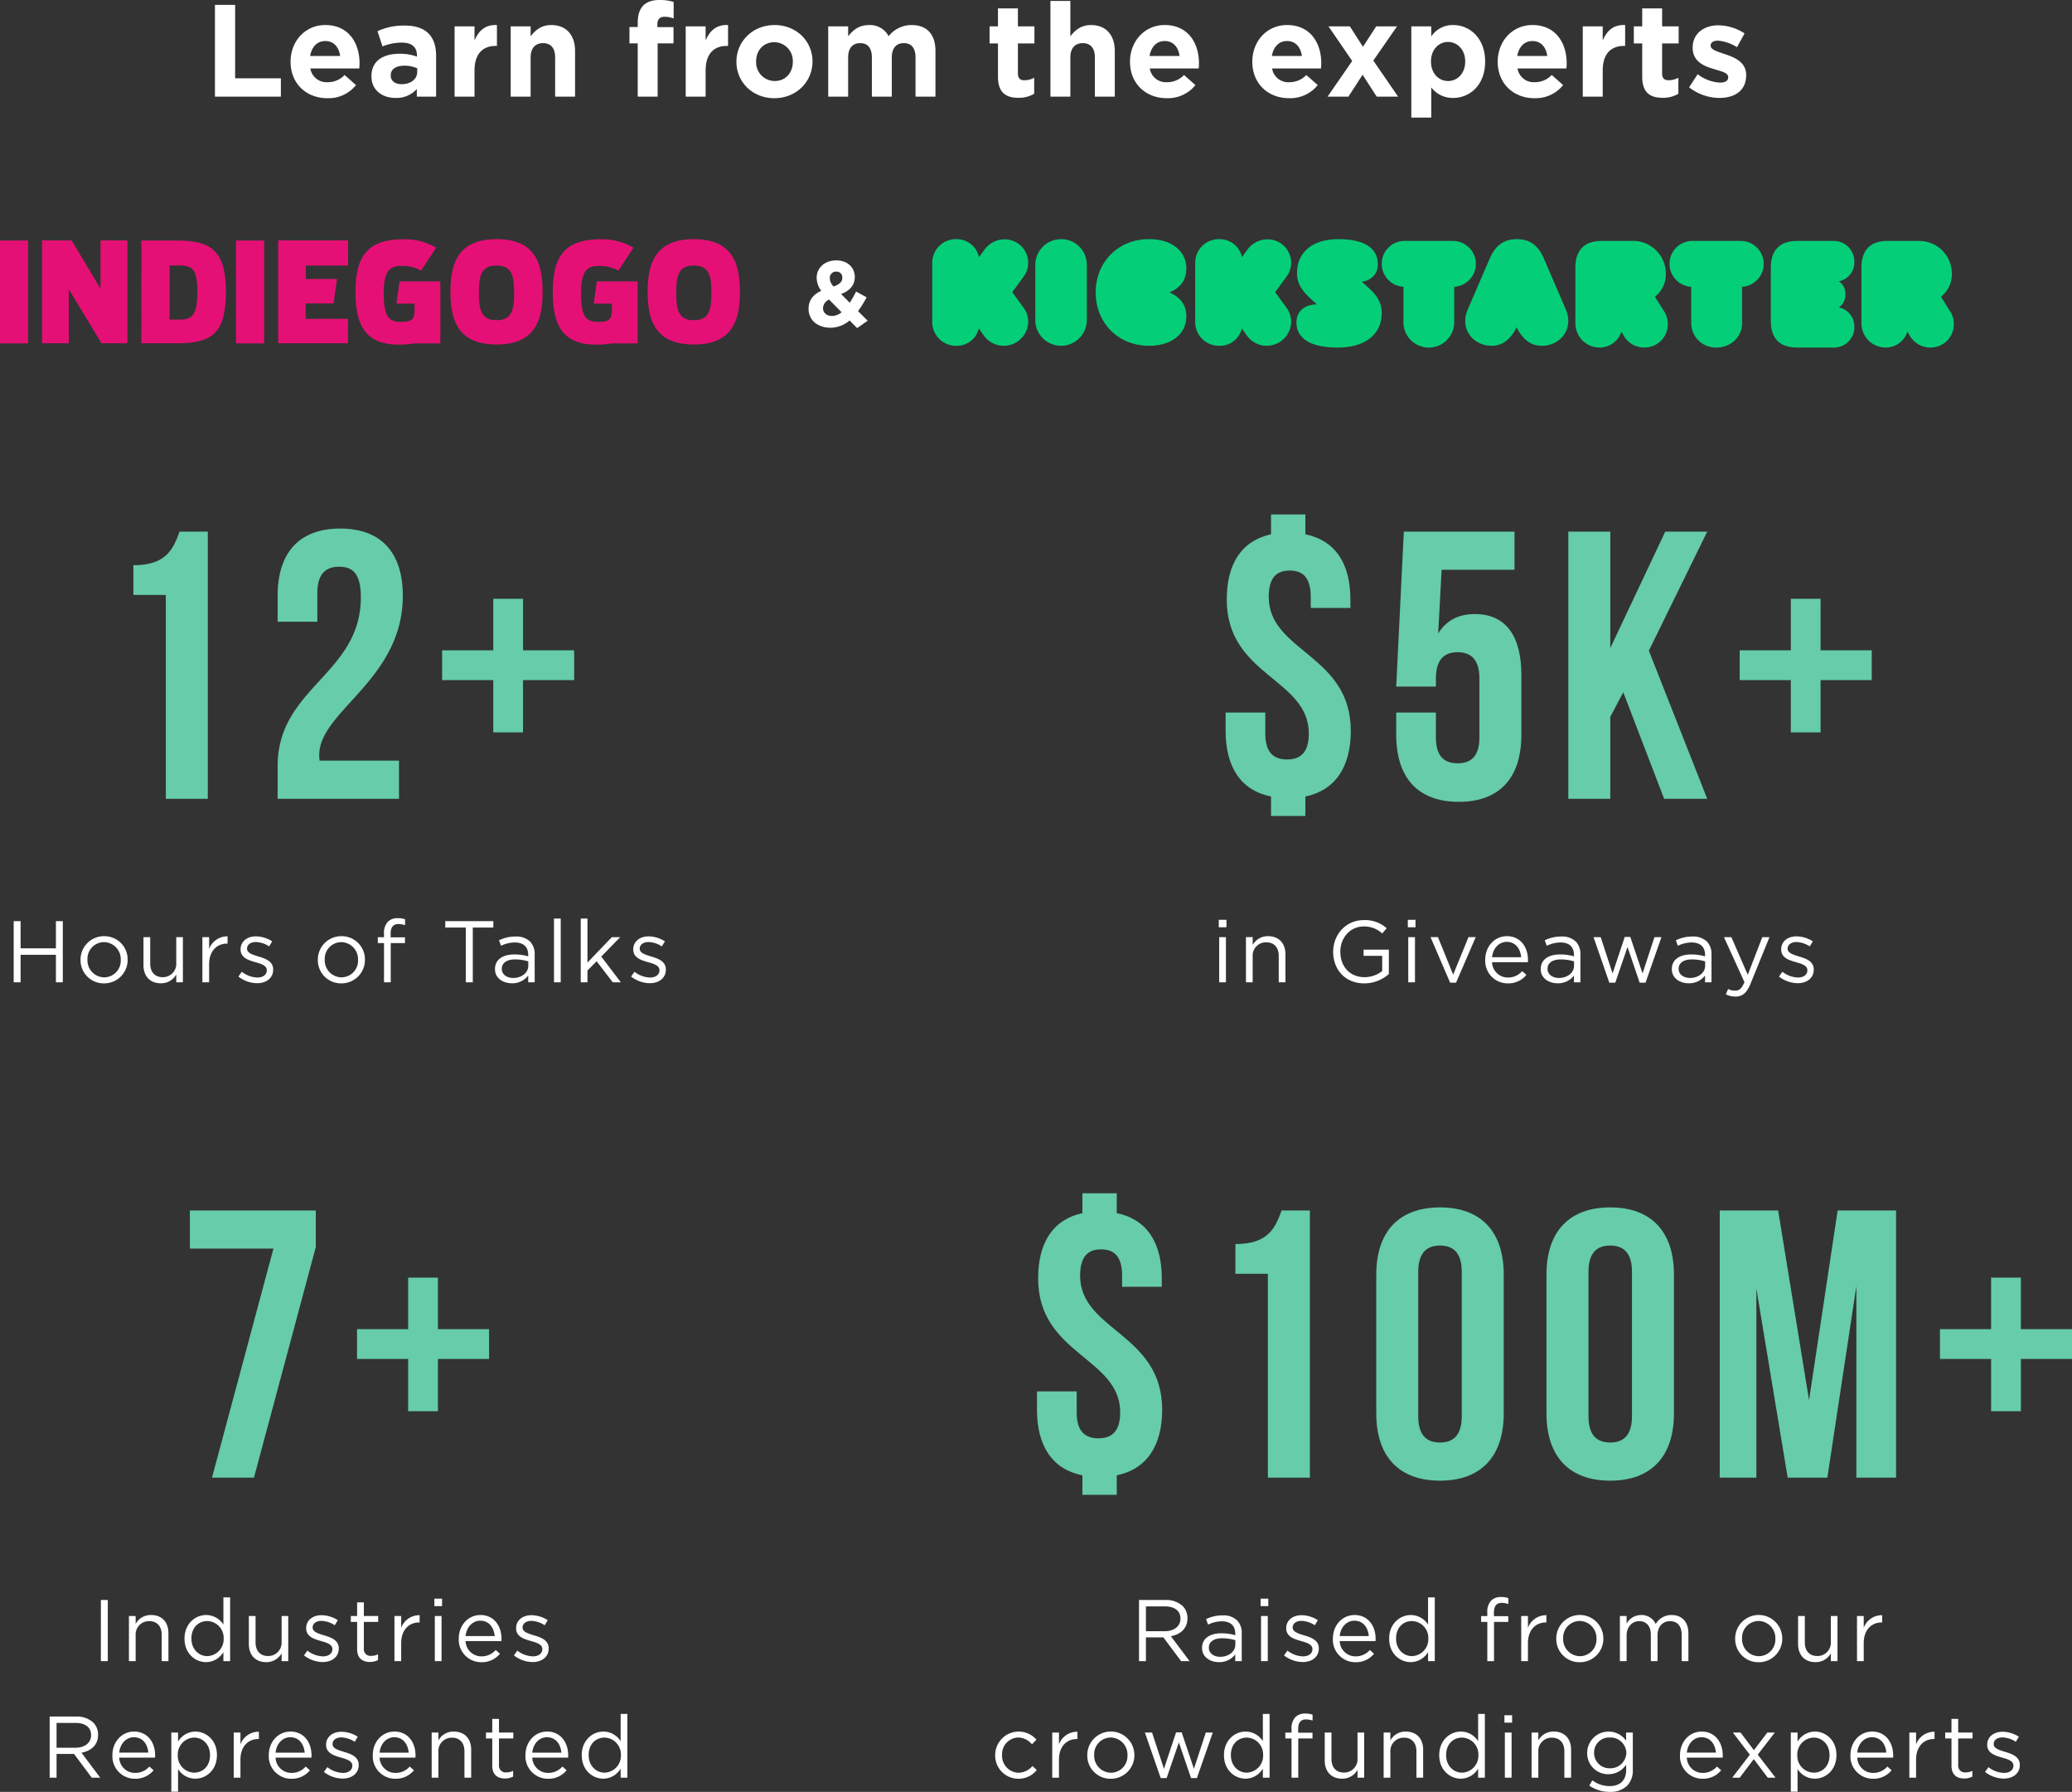
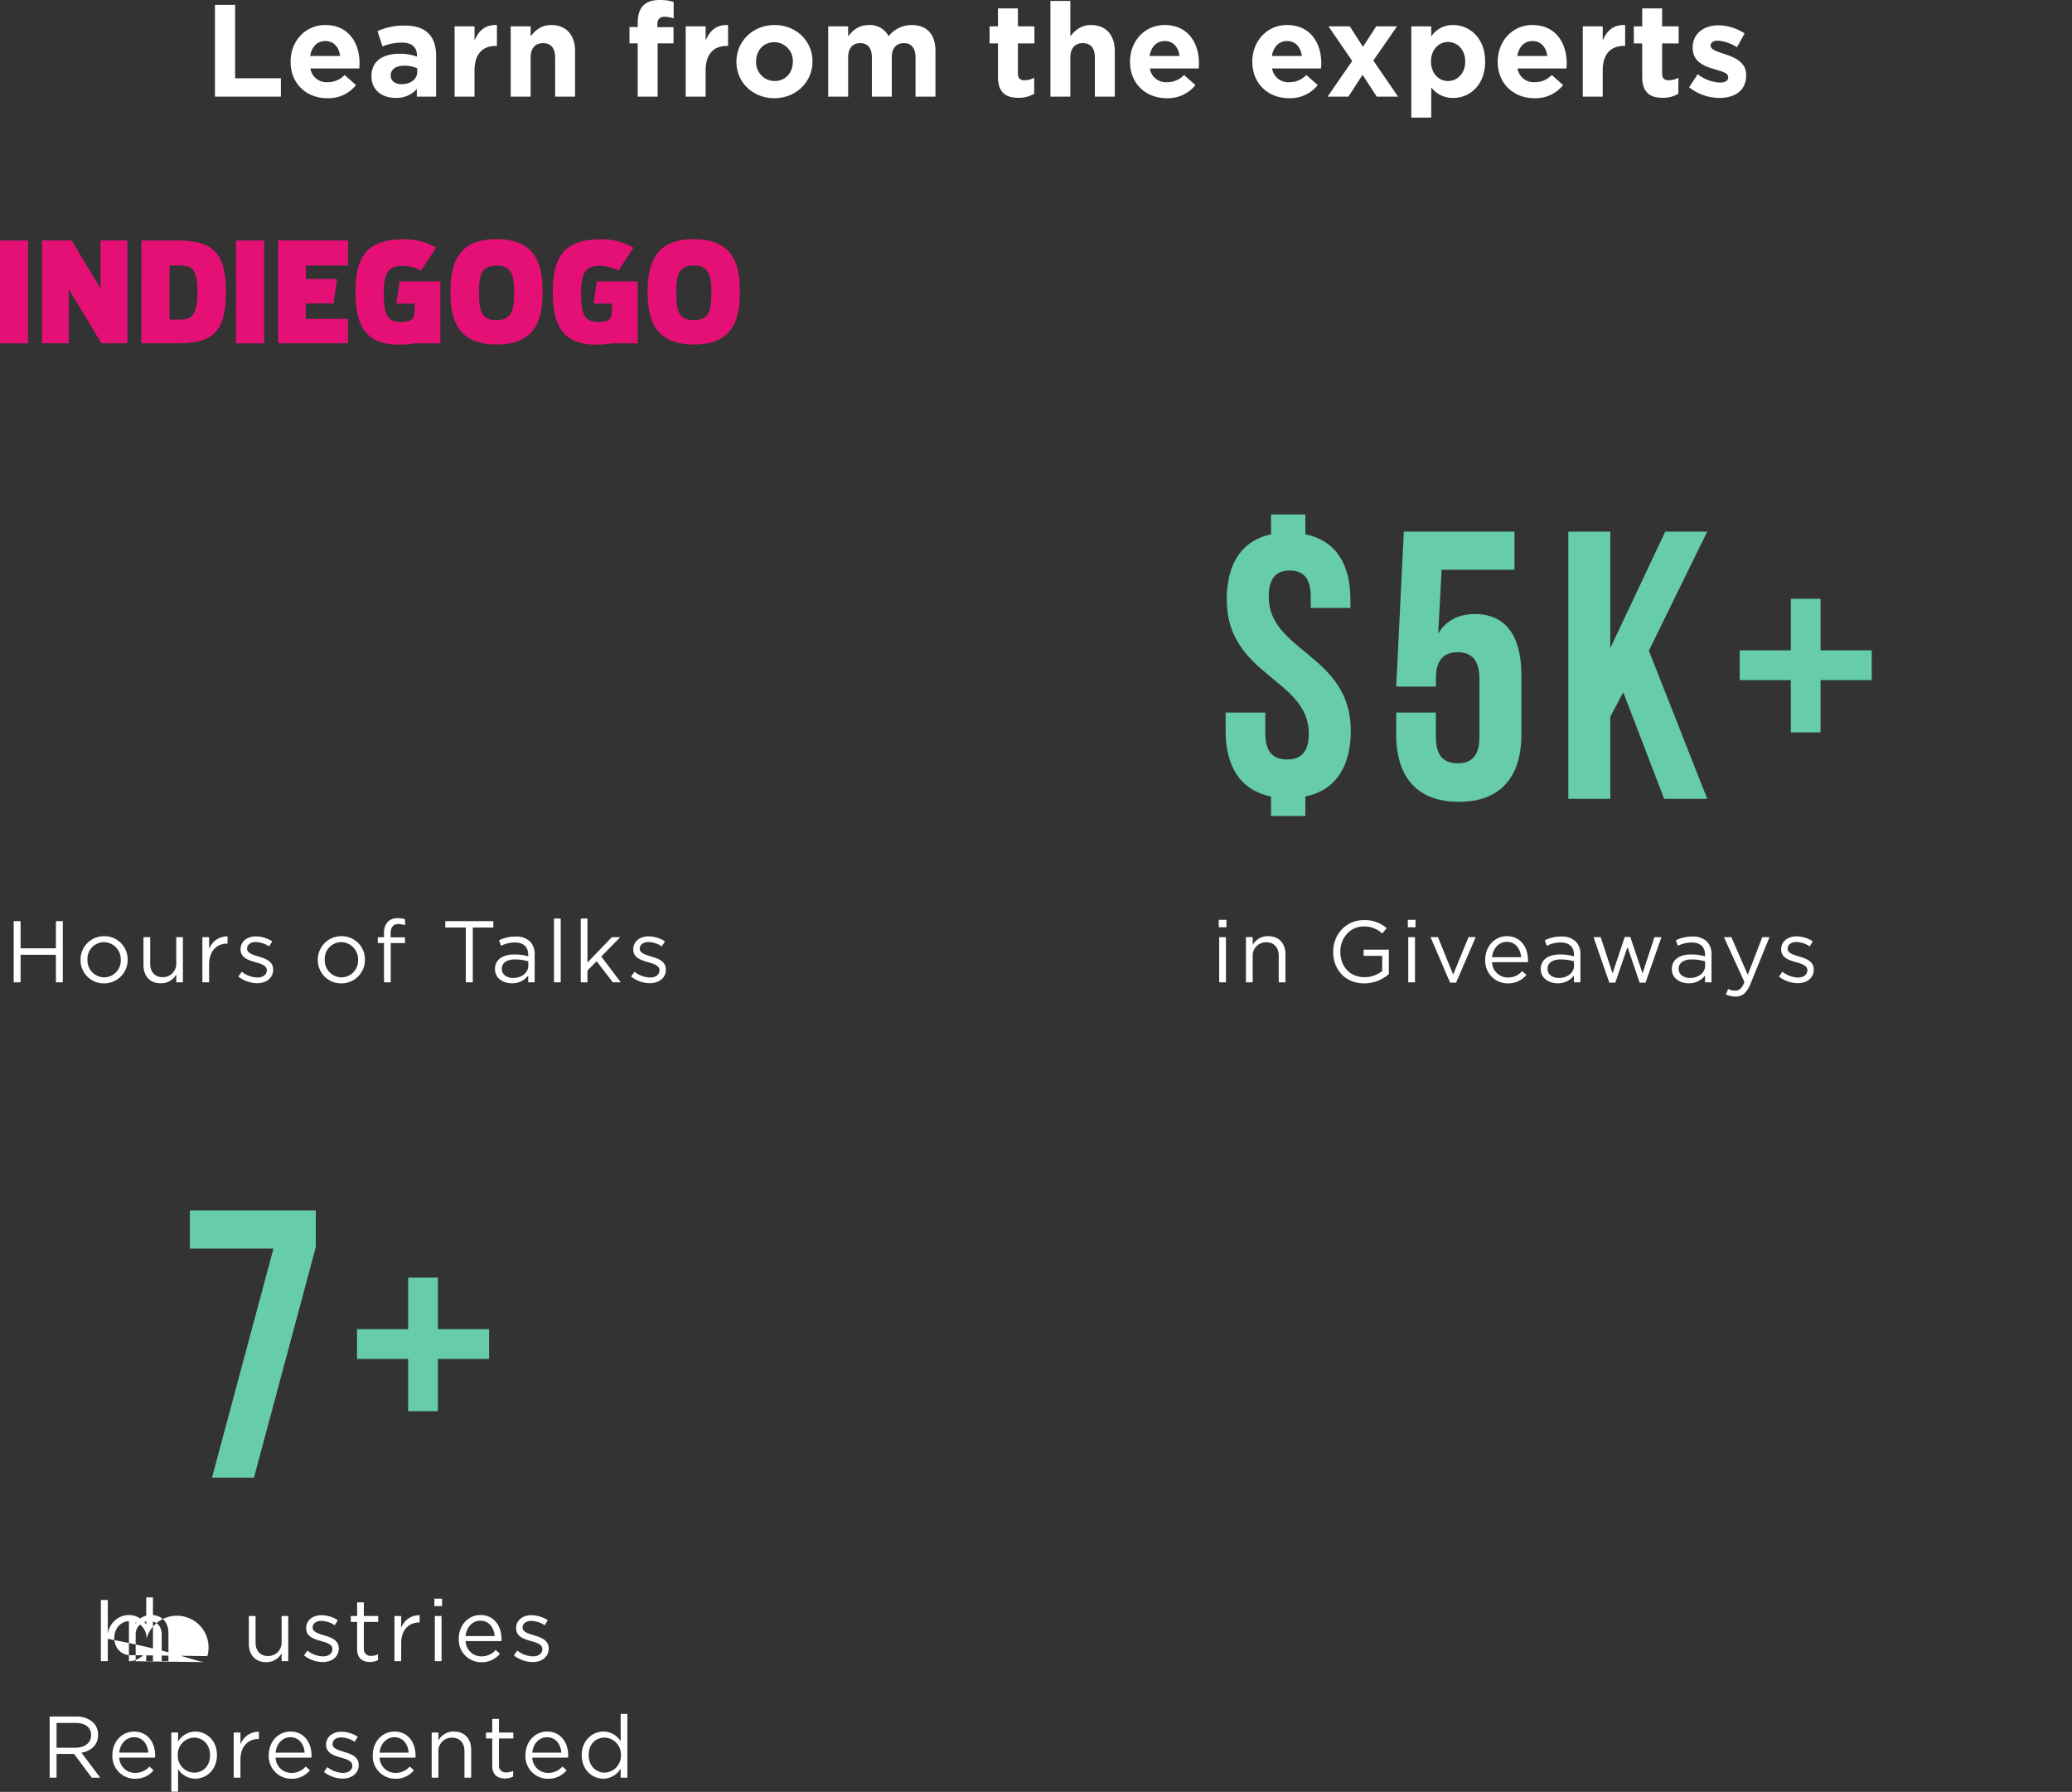
<svg xmlns="http://www.w3.org/2000/svg" width="711.226" height="615.025" viewBox="0 0 711.226 615.025">
  <rect x="0" y="0" width="711.226" height="615.025" fill="#333333" stroke="none" />
  <g id="Grupo_74820" data-name="Grupo 74820" transform="translate(-97 -1115.835)">
    <path id="Caminho_75169" data-name="Caminho 75169" d="M26.415,0V-6.3H10.71V-31.5H3.78V0Zm27-11.385v-.09c0-6.84-3.69-13.1-11.745-13.1-7.02,0-11.925,5.67-11.925,12.555v.09C29.745-4.545,35.1.54,42.345.54A12.063,12.063,0,0,0,52.2-3.96L48.285-7.425a7.9,7.9,0,0,1-5.85,2.475A5.594,5.594,0,0,1,36.54-9.675H53.325C53.37-10.305,53.415-10.71,53.415-11.385Zm-6.66-2.565H36.45c.54-3.105,2.385-5.13,5.22-5.13C44.55-19.08,46.35-17.01,46.755-13.95ZM79.695,0V-13.995c0-6.525-3.285-10.395-10.755-10.395a21.281,21.281,0,0,0-9.36,1.935l1.71,5.22a17.742,17.742,0,0,1,6.66-1.305c3.42,0,5.175,1.575,5.175,4.41v.4a17.139,17.139,0,0,0-5.9-.99c-5.715,0-9.72,2.43-9.72,7.695v.09c0,4.77,3.735,7.38,8.28,7.38a9.274,9.274,0,0,0,7.29-3.06V0Zm-6.48-8.505c0,2.475-2.16,4.23-5.355,4.23-2.205,0-3.735-1.08-3.735-2.925v-.09c0-2.16,1.8-3.33,4.725-3.33a10.606,10.606,0,0,1,4.365.9Zm27.36-8.91V-24.57c-4.05-.18-6.3,1.98-7.695,5.31v-4.86H86.04V0h6.84V-8.91c0-5.76,2.79-8.5,7.335-8.5ZM127.395,0V-15.615c0-5.535-3.015-8.955-8.19-8.955-3.465,0-5.49,1.845-7.065,3.87v-3.42H105.3V0h6.84V-13.455c0-3.24,1.665-4.905,4.275-4.905s4.14,1.665,4.14,4.905V0Zm33.84-26.82v-5.67a15.139,15.139,0,0,0-4.86-.675c-4.815,0-7.47,2.43-7.47,7.74v1.53H146.07v5.625H148.9V0h6.84V-18.27h5.445v-5.58h-5.535V-24.8c0-1.8.9-2.61,2.475-2.61A8.663,8.663,0,0,1,161.235-26.82Zm18.675,9.405V-24.57c-4.05-.18-6.3,1.98-7.7,5.31v-4.86h-6.84V0h6.84V-8.91c0-5.76,2.79-8.5,7.335-8.5Zm28.98,5.4v-.09c0-6.93-5.535-12.465-13.005-12.465-7.515,0-13.1,5.625-13.1,12.555v.09c0,6.93,5.535,12.465,13.005,12.465C203.31.54,208.89-5.085,208.89-12.015Zm-6.75.09c0,3.555-2.34,6.57-6.255,6.57a6.408,6.408,0,0,1-6.345-6.66v-.09c0-3.555,2.34-6.57,6.255-6.57a6.408,6.408,0,0,1,6.345,6.66ZM251.1,0V-15.7c0-5.805-3.06-8.865-8.145-8.865a9.933,9.933,0,0,0-7.92,3.825,7.217,7.217,0,0,0-6.795-3.825c-3.465,0-5.535,1.845-7.11,3.87v-3.42h-6.84V0h6.84V-13.455c0-3.24,1.575-4.905,4.14-4.905s4.005,1.665,4.005,4.905V0h6.84V-13.455c0-3.24,1.575-4.905,4.14-4.905s4.005,1.665,4.005,4.905V0Zm33.885-.99V-6.48a6.957,6.957,0,0,1-3.375.855c-1.53,0-2.205-.765-2.205-2.34v-10.3h5.67v-5.85H279.4v-6.165h-6.84v6.165h-2.88v5.85h2.88V-6.84c0,5.58,2.835,7.245,7.02,7.245A10.084,10.084,0,0,0,284.985-.99ZM312.66,0V-15.615c0-5.535-3.015-8.955-8.19-8.955-3.465,0-5.49,1.845-7.065,3.87V-32.85h-6.84V0h6.84V-13.455c0-3.24,1.665-4.905,4.275-4.905s4.14,1.665,4.14,4.905V0Zm28.89-11.385v-.09c0-6.84-3.69-13.1-11.745-13.1-7.02,0-11.925,5.67-11.925,12.555v.09c0,7.38,5.355,12.465,12.6,12.465a12.063,12.063,0,0,0,9.855-4.5L336.42-7.425a7.9,7.9,0,0,1-5.85,2.475,5.594,5.594,0,0,1-5.895-4.725H341.46C341.505-10.305,341.55-10.71,341.55-11.385Zm-6.66-2.565h-10.3c.54-3.105,2.385-5.13,5.22-5.13C332.685-19.08,334.485-17.01,334.89-13.95Zm48.645,2.565v-.09c0-6.84-3.69-13.1-11.745-13.1-7.02,0-11.925,5.67-11.925,12.555v.09c0,7.38,5.355,12.465,12.6,12.465a12.063,12.063,0,0,0,9.855-4.5L378.4-7.425a7.9,7.9,0,0,1-5.85,2.475,5.594,5.594,0,0,1-5.895-4.725h16.785C383.49-10.305,383.535-10.71,383.535-11.385Zm-6.66-2.565h-10.3c.54-3.105,2.385-5.13,5.22-5.13C374.67-19.08,376.47-17.01,376.875-13.95ZM409.9,0,401.4-12.375l8.145-11.745H402.39l-4.545,7.02-4.5-7.02H386.01l8.145,11.88L385.7,0h7.155l4.86-7.515L402.57,0Zm29.88-12.015v-.09c0-8.055-5.355-12.465-10.98-12.465a8.858,8.858,0,0,0-7.515,3.915V-24.12h-6.84V7.2h6.84V-3.15a9.263,9.263,0,0,0,7.515,3.6C434.52.45,439.785-3.96,439.785-12.015Zm-6.84,0c0,4.05-2.7,6.66-5.895,6.66s-5.85-2.655-5.85-6.66v-.09c0-4.005,2.655-6.66,5.85-6.66s5.895,2.655,5.895,6.66Zm34.83.63v-.09c0-6.84-3.69-13.1-11.745-13.1-7.02,0-11.925,5.67-11.925,12.555v.09c0,7.38,5.355,12.465,12.6,12.465a12.063,12.063,0,0,0,9.855-4.5l-3.915-3.465a7.9,7.9,0,0,1-5.85,2.475A5.594,5.594,0,0,1,450.9-9.675h16.785C467.73-10.305,467.775-10.71,467.775-11.385Zm-6.66-2.565h-10.3c.54-3.105,2.385-5.13,5.22-5.13C458.91-19.08,460.71-17.01,461.115-13.95Zm26.73-3.465V-24.57c-4.05-.18-6.3,1.98-7.7,5.31v-4.86h-6.84V0h6.84V-8.91c0-5.76,2.79-8.5,7.335-8.5ZM506.115-.99V-6.48a6.957,6.957,0,0,1-3.375.855c-1.53,0-2.205-.765-2.205-2.34v-10.3h5.67v-5.85h-5.67v-6.165H493.7v6.165h-2.88v5.85h2.88V-6.84C493.7-1.26,496.53.4,500.715.4A10.084,10.084,0,0,0,506.115-.99ZM529.38-7.335v-.09c0-4.41-3.915-6.03-7.29-7.155-2.61-.9-4.905-1.53-4.905-2.88v-.09c0-.945.855-1.665,2.52-1.665a14.29,14.29,0,0,1,6.525,2.25l2.61-4.725a16.693,16.693,0,0,0-9-2.79c-4.86,0-8.82,2.745-8.82,7.65v.09c0,4.68,3.825,6.255,7.2,7.245,2.655.81,4.995,1.305,4.995,2.79v.09c0,1.08-.9,1.8-2.88,1.8A13.638,13.638,0,0,1,512.73-7.7l-2.925,4.5A16.9,16.9,0,0,0,520.155.45C525.375.45,529.38-1.98,529.38-7.335Z" transform="translate(167 1149)" fill="#fff" />
    <g id="Grupo_74819" data-name="Grupo 74819" transform="translate(-3)">
      <g id="Grupo_74816" data-name="Grupo 74816" transform="translate(6286.456 353)">
        <path id="Caminho_75156" data-name="Caminho 75156" d="M21.6,278.866h9.651v35.3H21.6Zm34.371,16.3H56.1V278.823h9.228v35.3H56.437L45.346,295.8h-.127v18.328H36.034v-35.3H46.193Zm33.4,1.355c0-8.847-2.5-9.1-6.6-9.1H79.8V306h3.386c3.6,0,6.18-.593,6.18-9.482ZM70.151,278.866H82.13c11.513,0,17.016,3.048,17.016,17.609,0,14.857-5.418,17.651-16.889,17.651H70.109C70.151,314.125,70.151,278.866,70.151,278.866Zm32.466,0h9.651v35.3h-9.651v-35.3Zm89.441,27.344c5.249,0,6.011-3.556,6.011-9.4,0-5.757-.72-9.355-6.011-9.355-5.333,0-6.053,3.556-6.053,9.312C186,302.654,186.767,306.21,192.058,306.21Zm0-27.81c13.461,0,15.789,8.635,15.789,18.117,0,9.439-2.37,18.032-15.789,18.032-13.461,0-15.831-8.635-15.831-18.032C176.227,287.035,178.6,278.4,192.058,278.4Zm67.726,27.81c5.249,0,6.011-3.556,6.011-9.4,0-5.757-.72-9.355-6.011-9.355-5.333,0-6.053,3.556-6.053,9.312C253.731,302.654,254.451,306.21,259.784,306.21Zm0-27.81c13.461,0,15.789,8.635,15.789,18.117,0,9.439-2.37,18.032-15.789,18.032-13.461,0-15.873-8.635-15.873-18.032C243.911,287.035,246.324,278.4,259.784,278.4Zm-102.1,22.138,1.058-7.661h14.011v21.291h-8.889a29.494,29.494,0,0,1-5.46.423c-11.852,0-14.773-7.365-14.773-18.032,0-12.233,4.021-18.117,16.466-18.117a21.314,21.314,0,0,1,11.217,2.878l-5.164,7.873a13,13,0,0,0-6.476-1.608c-3.81,0-6.349,1.016-6.349,9.27,0,7.958,1.524,9.947,5.968,9.947,4.741,0,4.614-1.736,4.614-5.63v-.635Zm67.726,0,1.058-7.661h14.011v21.291h-8.889a29.5,29.5,0,0,1-5.46.423c-11.852,0-14.773-7.365-14.773-18.032,0-12.233,4.021-18.117,16.466-18.117a21.425,21.425,0,0,1,11.217,2.878l-5.164,7.873a13,13,0,0,0-6.476-1.608c-3.81,0-6.349,1.016-6.349,9.27,0,7.958,1.524,9.947,5.968,9.947,4.741,0,4.614-1.736,4.614-5.63v-.635Zm-84.319-13.08H126.575v4.614h10.709l-1.185,8.381h-9.566v5.291h14.519v8.381H117.094v-35.3h24Z" transform="translate(-6208.056 566.524)" fill="#e51075" />
-         <path id="Caminho_75168" data-name="Caminho 75168" d="M21.376-2.08l-3.3-3.3a41.306,41.306,0,0,0,2.944-4.736L17.408-12.1c-.7,1.376-1.44,2.688-2.176,3.84l-2.976-2.976c2.784-1.088,4.7-2.848,4.7-5.888,0-3.2-2.5-5.664-6.3-5.664-4.32,0-6.784,2.816-6.784,5.92A7.571,7.571,0,0,0,5.44-12.352c-2.816,1.28-4.352,3.3-4.352,6.176,0,4,3.232,6.5,7.52,6.5a10.093,10.093,0,0,0,6.56-2.5L17.76.448Zm-8.7-14.752c0,1.44-1.024,2.272-2.976,3.008A4.005,4.005,0,0,1,8.384-16.64a2.119,2.119,0,0,1,2.176-2.3A1.966,1.966,0,0,1,12.672-16.832Zm-.256,11.84a5.306,5.306,0,0,1-3.232,1.28c-1.824,0-3.136-1.056-3.136-2.656a3.35,3.35,0,0,1,2.08-2.976Z" transform="translate(-5910 875)" fill="#fff" />
      </g>
      <g id="Grupo_74817" data-name="Grupo 74817" transform="translate(400 1149.846)">
-         <path id="Caminho_75157" data-name="Caminho 75157" d="M338.948,57.774c0-5.976,3.134-9.086,8.911-9.086h10.632a11.189,11.189,0,0,1,11.492,11.16,9.74,9.74,0,0,1-3.749,7.989l3.2,5.062a7.859,7.859,0,0,1,1.229,4.33,7.983,7.983,0,0,1-8.051,8.05,8.149,8.149,0,0,1-7.006-3.964l-.861-1.525a7.834,7.834,0,0,1-7.621,5.489,8.31,8.31,0,0,1-8.174-8.355V57.774Zm-2.44,20.493a6.929,6.929,0,0,1-6.969,7.01H316.814c-5.818,0-8.969-3.074-8.969-9.1V57.789c0-5.965,3.151-9.1,8.969-9.1h12.725a7.022,7.022,0,0,1,6.969,7.072,6.551,6.551,0,0,1-5.333,6.764,5,5,0,0,1,2.242,4.489,5.134,5.134,0,0,1-2.242,4.489,6.652,6.652,0,0,1,5.333,6.764Zm-38.542-1.221c0,4.513-3.781,8.233-8.843,8.233a8.439,8.439,0,0,1-8.6-8.233V64.422a7.89,7.89,0,0,1-7.44-7.867,7.808,7.808,0,0,1,7.867-7.867h16.588a7.873,7.873,0,0,1,.427,15.734V77.046Zm-57.2-19.271c0-5.976,3.2-9.086,8.911-9.086h10.632A11.189,11.189,0,0,1,271.8,59.848a9.739,9.739,0,0,1-3.749,7.989l3.2,5.062a7.856,7.856,0,0,1,1.229,4.33,7.983,7.983,0,0,1-8.051,8.05,8.149,8.149,0,0,1-7.006-3.964l-.861-1.525a7.834,7.834,0,0,1-7.621,5.489,8.31,8.31,0,0,1-8.174-8.355V57.774ZM220.589,78.308c-2.081,4.3-5.018,6.361-8.567,6.361-6.425,0-11.076-5.876-8.2-12.479l7.527-17.447c1.9-4.3,4.651-6.664,9.3-6.664,4.712,0,7.466,2.363,9.3,6.664l7.527,17.447c2.815,6.6-1.775,12.479-8.261,12.479-3.61,0-6.547-2.06-8.628-6.361Zm-21.431-1.262a8.72,8.72,0,0,1-17.414,0V64.422a7.9,7.9,0,0,1-7.454-7.867,7.816,7.816,0,0,1,7.882-7.867H198.73a7.873,7.873,0,0,1,.428,15.734V77.046ZM174.29,73.409c0,7.281-5.622,11.87-15.094,11.87-9.656,0-14.178-3.3-14.178-8.688,0-3.732,2.872-6.119,6.967-6.119h.061l-2.2-2.019c-2.75-2.509-4.644-5.017-4.644-8.688,0-7.159,5.256-11.686,14.239-11.686,9.167,0,13.505,3.243,13.505,8.688,0,3.243-2.2,5.445-5.5,5.935l2.261,2.019c2.75,2.447,4.583,5.017,4.583,8.688Zm-31.1,3.068a8.38,8.38,0,0,1-15.2,4.672l-1.724-2.427a7.717,7.717,0,0,1-7.818,5.947,8.138,8.138,0,0,1-8.186-8.131V56.209a8.1,8.1,0,0,1,8.186-8.131,7.83,7.83,0,0,1,7.879,6.19l1.908-2.67A8.5,8.5,0,0,1,135,48.139a8.062,8.062,0,0,1,8.187,7.949,7.962,7.962,0,0,1-1.539,4.794l-3.939,5.4,3.939,5.4a8.091,8.091,0,0,1,1.539,4.794Zm-35.981-1.864c0,5.876-4.911,10.056-12.792,10.056-10.549,0-18.31-7.815-18.31-18.3s7.76-18.3,18.31-18.3c7.881,0,12.792,4.18,12.792,10.056,0,3.938-1.94,6.6-5.82,8.239,3.88,1.636,5.82,4.362,5.82,8.239ZM64.244,48.078a8.762,8.762,0,0,1,8.811,8.753V75.916a8.843,8.843,0,0,1-17.685,0V56.831a8.855,8.855,0,0,1,8.873-8.753Zm-11.312,28.4a8.4,8.4,0,0,1-15.237,4.672l-1.72-2.427a7.705,7.705,0,0,1-7.8,5.947A8.13,8.13,0,0,1,20,76.537V56.209a8.092,8.092,0,0,1,8.171-8.131,7.818,7.818,0,0,1,7.864,6.19L38,51.6a8.479,8.479,0,0,1,6.759-3.459,8.055,8.055,0,0,1,8.171,7.949A7.971,7.971,0,0,1,51.4,60.881l-3.932,5.4,3.932,5.4a8.1,8.1,0,0,1,1.536,4.794Z" fill="#05ce78" />
-       </g>
+         </g>
    </g>
    <g id="Grupo_74757" data-name="Grupo 74757" transform="translate(-33 118)">
-       <path id="Caminho_75191" data-name="Caminho 75191" d="M-70.216-69.954h11.135V0h14.41V-91.7h-9.694c-2.227,6.157-4.716,11.528-15.851,11.528Zm78.076.786c0,26.462-28.558,30.916-28.558,57.9V0H20.96V-13.1H-6.288a9.915,9.915,0,0,1-.131-1.965c0-15.065,28.689-25.807,28.689-54.627,0-14.672-7.336-23.056-21.484-23.056S-20.7-84.364-20.7-69.692v8.908H-7.074v-9.825c0-6.55,2.882-9.039,7.467-9.039S7.86-77.421,7.86-69.168Zm55.675.524H53.317v17.685H35.763v10.218H53.317v17.947H63.535V-40.741H81.089V-50.959H63.535Z" transform="translate(246 1272)" fill="#66cca9" />
      <path id="Caminho_75190" data-name="Caminho 75190" d="M-109.909-68.382c0,26.2,28.165,27.117,28.165,45.981,0,6.55-2.882,8.908-7.467,8.908s-7.467-2.358-7.467-8.908v-7.2H-110.3v6.288c0,12.445,5.24,20.436,15.589,22.532V5.9h11.79V-.786c10.218-2.1,15.589-10.087,15.589-22.532,0-26.2-28.165-27.117-28.165-45.981,0-6.55,2.62-9.039,7.205-9.039s7.205,2.489,7.205,9.039v3.8h13.624v-2.882c0-12.445-5.24-20.3-15.458-22.4V-97.6h-11.79v6.812C-104.8-88.556-109.909-80.7-109.909-68.382Zm58.164,38.776v7.6c0,14.672,7.336,23.056,21.484,23.056S-8.777-7.336-8.777-22.008V-42.444c0-13.493-5.371-20.96-15.982-20.96-5.764,0-9.956,2.358-12.576,6.681L-36.156-78.6h25.021V-91.7h-37.99l-2.62,53.186h13.624v-2.751c0-6.55,2.882-9.039,7.467-9.039s7.467,2.489,7.467,9.039v20.174c0,6.55-2.882,8.908-7.467,8.908s-7.467-2.358-7.467-8.908v-8.515ZM40.217,0h14.8L34.977-50.828,55.02-91.7H40.61L21.746-51.745V-91.7H7.336V0h14.41V-28.165L26.2-36.549Zm53.71-68.644H83.709v17.685H66.155v10.218H83.709v17.947H93.927V-40.741h17.554V-50.959H93.927Z" transform="translate(661 1272)" fill="#66cca9" />
      <path id="Caminho_75193" data-name="Caminho 75193" d="M-50.828-91.7v13.1h28.689L-43.23,0h14.41L-7.6-79.124V-91.7Zm85.15,23.056H24.1v17.685H6.55v10.218H24.1v17.947H34.322V-40.741H51.876V-50.959H34.322Z" transform="translate(246 1505)" fill="#66cca9" />
-       <path id="Caminho_75187" data-name="Caminho 75187" d="M-176.654-68.382c0,26.2,28.165,27.117,28.165,45.981,0,6.55-2.882,8.908-7.467,8.908s-7.467-2.358-7.467-8.908v-7.2h-13.624v6.288c0,12.445,5.24,20.436,15.589,22.532V5.9h11.79V-.786c10.218-2.1,15.589-10.087,15.589-22.532,0-26.2-28.165-27.117-28.165-45.981,0-6.55,2.62-9.039,7.205-9.039s7.205,2.489,7.205,9.039v3.8h13.624v-2.882c0-12.445-5.24-20.3-15.458-22.4V-97.6h-11.79v6.812C-171.545-88.556-176.654-80.7-176.654-68.382Zm67.727-1.572h11.135V0h14.41V-91.7h-9.694c-2.227,6.157-4.716,11.528-15.851,11.528Zm62.749-.655c0-6.55,2.882-9.039,7.467-9.039s7.467,2.489,7.467,9.039v49.518c0,6.55-2.882,9.039-7.467,9.039s-7.467-2.489-7.467-9.039Zm-14.41,48.6c0,14.672,7.729,23.056,21.877,23.056s21.877-8.384,21.877-23.056V-69.692c0-14.672-7.729-23.056-21.877-23.056s-21.877,8.384-21.877,23.056Zm72.836-48.6c0-6.55,2.882-9.039,7.467-9.039s7.467,2.489,7.467,9.039v49.518c0,6.55-2.882,9.039-7.467,9.039s-7.467-2.489-7.467-9.039Zm-14.41,48.6c0,14.672,7.729,23.056,21.877,23.056S41.592-7.336,41.592-22.008V-69.692c0-14.672-7.729-23.056-21.877-23.056S-2.162-84.364-2.162-69.692ZM77.355-91.7H57.312V0H69.888V-64.845L80.63,0H94.254l9.956-65.762V0h13.624V-91.7H97.791L87.966-26.593Zm83.316,23.056H150.453v17.685H132.9v10.218h17.554v17.947h10.218V-40.741h17.554V-50.959H160.671Z" transform="translate(663 1505)" fill="#66cca9" />
      <path id="Caminho_75192" data-name="Caminho 75192" d="M-111.3,0h2.37V-9.45h12.12V0h2.37V-21h-2.37v9.33h-12.12V-21h-2.37Zm30.99.36a8.053,8.053,0,0,0,8.13-8.1V-7.8a7.971,7.971,0,0,0-8.07-8.04,8.028,8.028,0,0,0-8.1,8.1v.06A7.946,7.946,0,0,0-80.31.36Zm.06-2.07a5.819,5.819,0,0,1-5.73-6.03V-7.8a5.724,5.724,0,0,1,5.67-6,5.869,5.869,0,0,1,5.76,6.06v.06A5.723,5.723,0,0,1-80.25-1.71ZM-60.81.33A5.909,5.909,0,0,0-55.5-2.7V0h2.28V-15.51H-55.5v8.88a4.58,4.58,0,0,1-4.65,4.86c-2.73,0-4.29-1.8-4.29-4.68v-9.06h-2.31v9.63C-66.75-2.19-64.56.33-60.81.33ZM-46.53,0h2.31V-6.18c0-4.68,2.76-7.11,6.15-7.11h.18v-2.49a6.642,6.642,0,0,0-6.33,4.32v-4.05h-2.31Zm18.78.3c3.09,0,5.52-1.71,5.52-4.65v-.06c0-2.79-2.58-3.72-4.98-4.44-2.07-.63-3.99-1.2-3.99-2.67v-.06c0-1.29,1.17-2.25,3-2.25a8.77,8.77,0,0,1,4.59,1.5l1.05-1.74a10.6,10.6,0,0,0-5.58-1.71c-3.06,0-5.28,1.77-5.28,4.44v.06c0,2.85,2.7,3.69,5.13,4.38,2.04.57,3.87,1.17,3.87,2.73v.06c0,1.5-1.35,2.46-3.21,2.46A9.067,9.067,0,0,1-33-3.63l-1.17,1.65A10.667,10.667,0,0,0-27.75.3ZM1.14.36a8.053,8.053,0,0,0,8.13-8.1V-7.8A7.971,7.971,0,0,0,1.2-15.84a8.028,8.028,0,0,0-8.1,8.1v.06A7.946,7.946,0,0,0,1.14.36ZM1.2-1.71A5.819,5.819,0,0,1-4.53-7.74V-7.8a5.724,5.724,0,0,1,5.67-6A5.869,5.869,0,0,1,6.9-7.74v.06A5.723,5.723,0,0,1,1.2-1.71ZM15.81,0h2.31V-13.47h4.89v-1.98H18.09v-1.26c0-2.22.9-3.3,2.7-3.3a7.718,7.718,0,0,1,2.25.39v-2.01a7.014,7.014,0,0,0-2.55-.39,4.566,4.566,0,0,0-3.33,1.2,5.473,5.473,0,0,0-1.35,3.99v1.35H13.68v2.01h2.13ZM43.89,0h2.4V-18.81h7.05V-21H36.84v2.19h7.05ZM59.7.33a6.8,6.8,0,0,0,5.61-2.67V0h2.22V-9.48a6.122,6.122,0,0,0-1.59-4.53,6.806,6.806,0,0,0-5.01-1.71,12.808,12.808,0,0,0-5.64,1.29l.69,1.89a10.8,10.8,0,0,1,4.71-1.14c2.91,0,4.62,1.44,4.62,4.23v.54a16.468,16.468,0,0,0-4.77-.66c-3.93,0-6.63,1.74-6.63,5.01v.06C53.91-1.32,56.82.33,59.7.33Zm.45-1.83c-2.1,0-3.9-1.14-3.9-3.09v-.06c0-1.95,1.62-3.21,4.53-3.21a16.179,16.179,0,0,1,4.56.66v1.5C65.34-3.24,63-1.5,60.15-1.5ZM74.16,0h2.31V-21.9H74.16Zm9.18,0h2.31V-4.05L88.8-7.23,94.35,0h2.76L90.39-8.85l6.51-6.66H94.02L85.65-6.78V-21.9H83.34Zm23.7.3c3.09,0,5.52-1.71,5.52-4.65v-.06c0-2.79-2.58-3.72-4.98-4.44-2.07-.63-3.99-1.2-3.99-2.67v-.06c0-1.29,1.17-2.25,3-2.25a8.77,8.77,0,0,1,4.59,1.5l1.05-1.74a10.6,10.6,0,0,0-5.58-1.71c-3.06,0-5.28,1.77-5.28,4.44v.06c0,2.85,2.7,3.69,5.13,4.38,2.04.57,3.87,1.17,3.87,2.73v.06c0,1.5-1.35,2.46-3.21,2.46a9.067,9.067,0,0,1-5.37-1.98l-1.17,1.65A10.667,10.667,0,0,0,107.04.3Z" transform="translate(246 1335)" fill="#fff" />
      <path id="Caminho_75189" data-name="Caminho 75189" d="M-101.655-18.9h2.64v-2.55h-2.64ZM-101.5,0h2.31V-15.51h-2.31Zm9.18,0h2.31V-8.88a4.563,4.563,0,0,1,4.65-4.86c2.73,0,4.29,1.8,4.29,4.68V0h2.31V-9.63c0-3.69-2.19-6.21-5.94-6.21a5.873,5.873,0,0,0-5.31,3.03v-2.7h-2.31Zm40.62.36a12.725,12.725,0,0,0,8.43-3.21v-8.37h-8.67v2.13h6.39v5.22a9.889,9.889,0,0,1-6.06,2.1c-5.1,0-8.31-3.72-8.31-8.73v-.06c0-4.68,3.33-8.61,7.98-8.61a8.933,8.933,0,0,1,6.39,2.4l1.53-1.8a11.065,11.065,0,0,0-7.83-2.79c-6.3,0-10.53,5.1-10.53,10.86v.06C-62.385-4.44-58.305.36-51.705.36Zm14.94-19.26h2.64v-2.55h-2.64Zm.15,18.9h2.31V-15.51h-2.31Zm14.37.12h2.04l6.75-15.63h-2.49l-5.25,12.87-5.22-12.87h-2.55Zm19.8.24a8.006,8.006,0,0,0,6.39-2.91L2.5-3.84a6.419,6.419,0,0,1-4.89,2.19A5.416,5.416,0,0,1-7.845-6.9h12.3a6.025,6.025,0,0,0,.03-.75c0-4.53-2.64-8.19-7.23-8.19-4.29,0-7.44,3.6-7.44,8.07v.06A7.709,7.709,0,0,0-2.445.36Zm-5.4-8.97c.3-3.03,2.34-5.28,5.04-5.28,3.09,0,4.71,2.46,4.95,5.28ZM14.655.33a6.8,6.8,0,0,0,5.61-2.67V0h2.22V-9.48a6.122,6.122,0,0,0-1.59-4.53,6.806,6.806,0,0,0-5.01-1.71,12.808,12.808,0,0,0-5.64,1.29l.69,1.89a10.8,10.8,0,0,1,4.71-1.14c2.91,0,4.62,1.44,4.62,4.23v.54a16.468,16.468,0,0,0-4.77-.66c-3.93,0-6.63,1.74-6.63,5.01v.06C8.865-1.32,11.775.33,14.655.33Zm.45-1.83c-2.1,0-3.9-1.14-3.9-3.09v-.06c0-1.95,1.62-3.21,4.53-3.21a16.179,16.179,0,0,1,4.56.66v1.5C20.3-3.24,17.955-1.5,15.105-1.5ZM32.415.12h2.04l4.2-12.24L42.825.12h2.01L50.3-15.51H47.9L43.815-3.06l-4.2-12.51H37.7L33.525-3.06l-4.08-12.45h-2.46Zm27.24.21a6.8,6.8,0,0,0,5.61-2.67V0h2.22V-9.48a6.122,6.122,0,0,0-1.59-4.53,6.806,6.806,0,0,0-5.01-1.71,12.808,12.808,0,0,0-5.64,1.29l.69,1.89a10.8,10.8,0,0,1,4.71-1.14c2.91,0,4.62,1.44,4.62,4.23v.54a16.468,16.468,0,0,0-4.77-.66c-3.93,0-6.63,1.74-6.63,5.01v.06C53.865-1.32,56.775.33,59.655.33Zm.45-1.83c-2.1,0-3.9-1.14-3.9-3.09v-.06c0-1.95,1.62-3.21,4.53-3.21a16.179,16.179,0,0,1,4.56.66v1.5C65.295-3.24,62.955-1.5,60.105-1.5Zm19.83-1.08L74.3-15.51h-2.55L78.8-.06c-.93,2.19-1.8,2.91-3.18,2.91a4.852,4.852,0,0,1-2.43-.57l-.78,1.83a7.048,7.048,0,0,0,3.3.78c2.34,0,3.84-1.17,5.16-4.38l6.51-16.02h-2.46ZM97.065.3c3.09,0,5.52-1.71,5.52-4.65v-.06c0-2.79-2.58-3.72-4.98-4.44-2.07-.63-3.99-1.2-3.99-2.67v-.06c0-1.29,1.17-2.25,3-2.25a8.77,8.77,0,0,1,4.59,1.5l1.05-1.74a10.6,10.6,0,0,0-5.58-1.71c-3.06,0-5.28,1.77-5.28,4.44v.06c0,2.85,2.7,3.69,5.13,4.38,2.04.57,3.87,1.17,3.87,2.73v.06c0,1.5-1.35,2.46-3.21,2.46a9.067,9.067,0,0,1-5.37-1.98l-1.17,1.65A10.667,10.667,0,0,0,97.065.3Z" transform="translate(650 1335)" fill="#fff" />
-       <path id="Caminho_75194" data-name="Caminho 75194" d="M-81.375,0H-79V-21h-2.37Zm9.63,0h2.31V-8.88a4.563,4.563,0,0,1,4.65-4.86c2.73,0,4.29,1.8,4.29,4.68V0h2.31V-9.63c0-3.69-2.19-6.21-5.94-6.21a5.873,5.873,0,0,0-5.31,3.03v-2.7h-2.31Zm26.49.33a6.973,6.973,0,0,0,5.94-3.45V0h2.31V-21.9h-2.31v9.36a7,7,0,0,0-5.94-3.3c-3.72,0-7.41,3-7.41,8.07v.06C-52.665-2.61-48.975.33-45.255.33Zm.42-2.07c-2.91,0-5.46-2.34-5.46-6V-7.8c0-3.75,2.46-5.97,5.46-5.97a5.764,5.764,0,0,1,5.61,5.97v.06A5.791,5.791,0,0,1-44.835-1.74ZM-24.645.33a5.909,5.909,0,0,0,5.31-3.03V0h2.28V-15.51h-2.28v8.88a4.58,4.58,0,0,1-4.65,4.86c-2.73,0-4.29-1.8-4.29-4.68v-9.06h-2.31v9.63C-30.585-2.19-28.4.33-24.645.33ZM-5.235.3C-2.145.3.285-1.41.285-4.35v-.06c0-2.79-2.58-3.72-4.98-4.44-2.07-.63-3.99-1.2-3.99-2.67v-.06c0-1.29,1.17-2.25,3-2.25a8.77,8.77,0,0,1,4.59,1.5l1.05-1.74a10.6,10.6,0,0,0-5.58-1.71c-3.06,0-5.28,1.77-5.28,4.44v.06c0,2.85,2.7,3.69,5.13,4.38,2.04.57,3.87,1.17,3.87,2.73v.06c0,1.5-1.35,2.46-3.21,2.46a9.067,9.067,0,0,1-5.37-1.98l-1.17,1.65A10.667,10.667,0,0,0-5.235.3Zm16.2-.03a5.81,5.81,0,0,0,2.79-.66V-2.37a4.857,4.857,0,0,1-2.25.54,2.3,2.3,0,0,1-2.61-2.58v-9.06h4.92v-2.04H8.895v-4.68H6.585v4.68H4.425v2.04h2.16v9.36C6.585-.96,8.475.27,10.965.27ZM19.4,0h2.31V-6.18c0-4.68,2.76-7.11,6.15-7.11h.18v-2.49a6.642,6.642,0,0,0-6.33,4.32v-4.05H19.4ZM33.1-18.9h2.64v-2.55H33.1ZM33.255,0h2.31V-15.51h-2.31Zm15.96.36a8.006,8.006,0,0,0,6.39-2.91l-1.44-1.29a6.419,6.419,0,0,1-4.89,2.19,5.416,5.416,0,0,1-5.46-5.25h12.3a6.025,6.025,0,0,0,.03-.75c0-4.53-2.64-8.19-7.23-8.19-4.29,0-7.44,3.6-7.44,8.07v.06A7.709,7.709,0,0,0,49.215.36Zm-5.4-8.97c.3-3.03,2.34-5.28,5.04-5.28,3.09,0,4.71,2.46,4.95,5.28ZM66.825.3c3.09,0,5.52-1.71,5.52-4.65v-.06c0-2.79-2.58-3.72-4.98-4.44-2.07-.63-3.99-1.2-3.99-2.67v-.06c0-1.29,1.17-2.25,3-2.25a8.77,8.77,0,0,1,4.59,1.5l1.05-1.74a10.6,10.6,0,0,0-5.58-1.71c-3.06,0-5.28,1.77-5.28,4.44v.06c0,2.85,2.7,3.69,5.13,4.38,2.04.57,3.87,1.17,3.87,2.73v.06c0,1.5-1.35,2.46-3.21,2.46a9.067,9.067,0,0,1-5.37-1.98L60.4-1.98A10.667,10.667,0,0,0,66.825.3ZM-98.955,40h2.37V31.84h6l6.09,8.16h2.91l-6.45-8.58c3.3-.6,5.7-2.64,5.7-6.12v-.06a5.8,5.8,0,0,0-1.62-4.14,8.279,8.279,0,0,0-5.97-2.1h-9.03Zm2.37-10.29V21.19h6.48c3.39,0,5.37,1.56,5.37,4.14v.06c0,2.7-2.25,4.32-5.4,4.32Zm26.91,10.65a8.006,8.006,0,0,0,6.39-2.91l-1.44-1.29a6.419,6.419,0,0,1-4.89,2.19,5.416,5.416,0,0,1-5.46-5.25h12.3a6.025,6.025,0,0,0,.03-.75c0-4.53-2.64-8.19-7.23-8.19-4.29,0-7.44,3.6-7.44,8.07v.06A7.709,7.709,0,0,0-69.675,40.36Zm-5.4-8.97c.3-3.03,2.34-5.28,5.04-5.28,3.09,0,4.71,2.46,4.95,5.28Zm17.88,13.41h2.31V37.03a7,7,0,0,0,5.94,3.3c3.75,0,7.41-3,7.41-8.07V32.2c0-5.1-3.69-8.04-7.41-8.04a6.973,6.973,0,0,0-5.94,3.45V24.49h-2.31Zm7.83-6.54a5.772,5.772,0,0,1-5.61-6V32.2a5.783,5.783,0,0,1,5.61-5.97c2.94,0,5.46,2.34,5.46,6v.06C-43.9,36.04-46.365,38.26-49.365,38.26ZM-35.775,40h2.31V33.82c0-4.68,2.76-7.11,6.15-7.11h.18V24.22a6.642,6.642,0,0,0-6.33,4.32V24.49h-2.31Zm19.77.36a8.006,8.006,0,0,0,6.39-2.91l-1.44-1.29a6.419,6.419,0,0,1-4.89,2.19A5.416,5.416,0,0,1-21.4,33.1H-9.1a6.025,6.025,0,0,0,.03-.75c0-4.53-2.64-8.19-7.23-8.19-4.29,0-7.44,3.6-7.44,8.07v.06A7.709,7.709,0,0,0-16,40.36Zm-5.4-8.97c.3-3.03,2.34-5.28,5.04-5.28,3.09,0,4.71,2.46,4.95,5.28ZM1.605,40.3c3.09,0,5.52-1.71,5.52-4.65v-.06c0-2.79-2.58-3.72-4.98-4.44-2.07-.63-3.99-1.2-3.99-2.67v-.06c0-1.29,1.17-2.25,3-2.25a8.77,8.77,0,0,1,4.59,1.5L6.8,25.93a10.6,10.6,0,0,0-5.58-1.71c-3.06,0-5.28,1.77-5.28,4.44v.06c0,2.85,2.7,3.69,5.13,4.38,2.04.57,3.87,1.17,3.87,2.73v.06c0,1.5-1.35,2.46-3.21,2.46a9.067,9.067,0,0,1-5.37-1.98l-1.17,1.65A10.667,10.667,0,0,0,1.605,40.3Zm18.09.06a8.006,8.006,0,0,0,6.39-2.91l-1.44-1.29a6.419,6.419,0,0,1-4.89,2.19A5.416,5.416,0,0,1,14.3,33.1H26.6a6.025,6.025,0,0,0,.03-.75c0-4.53-2.64-8.19-7.23-8.19-4.29,0-7.44,3.6-7.44,8.07v.06A7.709,7.709,0,0,0,19.7,40.36Zm-5.4-8.97c.3-3.03,2.34-5.28,5.04-5.28,3.09,0,4.71,2.46,4.95,5.28ZM32.175,40h2.31V31.12a4.563,4.563,0,0,1,4.65-4.86c2.73,0,4.29,1.8,4.29,4.68V40h2.31V30.37c0-3.69-2.19-6.21-5.94-6.21a5.873,5.873,0,0,0-5.31,3.03v-2.7h-2.31Zm25.17.27a5.81,5.81,0,0,0,2.79-.66V37.63a4.857,4.857,0,0,1-2.25.54,2.3,2.3,0,0,1-2.61-2.58V26.53H60.2V24.49h-4.92V19.81h-2.31v4.68h-2.16v2.04h2.16v9.36C52.965,39.04,54.855,40.27,57.345,40.27Zm14.76.09a8.006,8.006,0,0,0,6.39-2.91l-1.44-1.29a6.419,6.419,0,0,1-4.89,2.19,5.416,5.416,0,0,1-5.46-5.25h12.3a6.025,6.025,0,0,0,.03-.75c0-4.53-2.64-8.19-7.23-8.19-4.29,0-7.44,3.6-7.44,8.07v.06A7.709,7.709,0,0,0,72.105,40.36Zm-5.4-8.97c.3-3.03,2.34-5.28,5.04-5.28,3.09,0,4.71,2.46,4.95,5.28ZM91.1,40.33a6.973,6.973,0,0,0,5.94-3.45V40h2.31V18.1h-2.31v9.36a7,7,0,0,0-5.94-3.3c-3.72,0-7.41,3-7.41,8.07v.06C83.685,37.39,87.375,40.33,91.1,40.33Zm.42-2.07c-2.91,0-5.46-2.34-5.46-6V32.2c0-3.75,2.46-5.97,5.46-5.97a5.764,5.764,0,0,1,5.61,5.97v.06A5.791,5.791,0,0,1,91.515,38.26Z" transform="translate(246 1568)" fill="#fff" />
-       <path id="Caminho_75188" data-name="Caminho 75188" d="M64.975,24h2.37V15.84h6L79.435,24h2.91L75.9,15.42c3.3-.6,5.7-2.64,5.7-6.12V9.24a5.8,5.8,0,0,0-1.62-4.14A8.279,8.279,0,0,0,74.005,3h-9.03Zm2.37-10.29V5.19h6.48c3.39,0,5.37,1.56,5.37,4.14v.06c0,2.7-2.25,4.32-5.4,4.32ZM92.4,24.33a6.8,6.8,0,0,0,5.61-2.67V24h2.22V14.52a6.122,6.122,0,0,0-1.59-4.53,6.806,6.806,0,0,0-5.01-1.71,12.808,12.808,0,0,0-5.64,1.29l.69,1.89a10.8,10.8,0,0,1,4.71-1.14c2.91,0,4.62,1.44,4.62,4.23v.54a16.468,16.468,0,0,0-4.77-.66c-3.93,0-6.63,1.74-6.63,5.01v.06C86.605,22.68,89.515,24.33,92.4,24.33Zm.45-1.83c-2.1,0-3.9-1.14-3.9-3.09v-.06c0-1.95,1.62-3.21,4.53-3.21a16.179,16.179,0,0,1,4.56.66v1.5C98.035,20.76,95.7,22.5,92.845,22.5Zm13.86-17.4h2.64V2.55h-2.64Zm.15,18.9h2.31V8.49h-2.31Zm14.31.3c3.09,0,5.52-1.71,5.52-4.65v-.06c0-2.79-2.58-3.72-4.98-4.44-2.07-.63-3.99-1.2-3.99-2.67v-.06c0-1.29,1.17-2.25,3-2.25a8.77,8.77,0,0,1,4.59,1.5l1.05-1.74a10.6,10.6,0,0,0-5.58-1.71c-3.06,0-5.28,1.77-5.28,4.44v.06c0,2.85,2.7,3.69,5.13,4.38,2.04.57,3.87,1.17,3.87,2.73v.06c0,1.5-1.35,2.46-3.21,2.46a9.067,9.067,0,0,1-5.37-1.98l-1.17,1.65A10.667,10.667,0,0,0,121.165,24.3Zm18.09.06a8.006,8.006,0,0,0,6.39-2.91l-1.44-1.29a6.419,6.419,0,0,1-4.89,2.19,5.416,5.416,0,0,1-5.46-5.25h12.3a6.025,6.025,0,0,0,.03-.75c0-4.53-2.64-8.19-7.23-8.19-4.29,0-7.44,3.6-7.44,8.07v.06A7.709,7.709,0,0,0,139.255,24.36Zm-5.4-8.97c.3-3.03,2.34-5.28,5.04-5.28,3.09,0,4.71,2.46,4.95,5.28Zm24.39,8.94a6.973,6.973,0,0,0,5.94-3.45V24h2.31V2.1h-2.31v9.36a7,7,0,0,0-5.94-3.3c-3.72,0-7.41,3-7.41,8.07v.06C150.835,21.39,154.525,24.33,158.245,24.33Zm.42-2.07c-2.91,0-5.46-2.34-5.46-6V16.2c0-3.75,2.46-5.97,5.46-5.97a5.764,5.764,0,0,1,5.61,5.97v.06A5.791,5.791,0,0,1,158.665,22.26ZM184.525,24h2.31V10.53h4.89V8.55h-4.92V7.29c0-2.22.9-3.3,2.7-3.3a7.717,7.717,0,0,1,2.25.39V2.37a7.014,7.014,0,0,0-2.55-.39,4.566,4.566,0,0,0-3.33,1.2,5.473,5.473,0,0,0-1.35,3.99V8.52H182.4v2.01h2.13Zm11.64,0h2.31V17.82c0-4.68,2.76-7.11,6.15-7.11h.18V8.22a6.642,6.642,0,0,0-6.33,4.32V8.49h-2.31Zm20.07.36a8.053,8.053,0,0,0,8.13-8.1V16.2a8.085,8.085,0,0,0-16.17.06v.06A7.946,7.946,0,0,0,216.235,24.36Zm.06-2.07a5.819,5.819,0,0,1-5.73-6.03V16.2a5.724,5.724,0,0,1,5.67-6A5.869,5.869,0,0,1,222,16.26v.06A5.723,5.723,0,0,1,216.3,22.29ZM230.035,24h2.31V15.15c0-2.85,1.86-4.89,4.32-4.89s3.99,1.71,3.99,4.62V24h2.31V15.06c0-3.06,1.92-4.8,4.26-4.8,2.52,0,4.02,1.68,4.02,4.68V24h2.31V14.4c0-3.84-2.19-6.24-5.76-6.24a6.181,6.181,0,0,0-5.46,3.09,5.269,5.269,0,0,0-4.98-3.09,5.666,5.666,0,0,0-5.01,2.94V8.49h-2.31Zm47.61.36a8.053,8.053,0,0,0,8.13-8.1V16.2a8.085,8.085,0,0,0-16.17.06v.06A7.946,7.946,0,0,0,277.645,24.36Zm.06-2.07a5.819,5.819,0,0,1-5.73-6.03V16.2a5.724,5.724,0,0,1,5.67-6,5.869,5.869,0,0,1,5.76,6.06v.06A5.723,5.723,0,0,1,277.7,22.29Zm19.44,2.04a5.909,5.909,0,0,0,5.31-3.03V24h2.28V8.49h-2.28v8.88a4.58,4.58,0,0,1-4.65,4.86c-2.73,0-4.29-1.8-4.29-4.68V8.49H291.2v9.63C291.2,21.81,293.395,24.33,297.145,24.33Zm14.28-.33h2.31V17.82c0-4.68,2.76-7.11,6.15-7.11h.18V8.22a6.642,6.642,0,0,0-6.33,4.32V8.49h-2.31ZM23.545,64.36a7.991,7.991,0,0,0,6.33-3l-1.47-1.38a6.4,6.4,0,0,1-4.74,2.31,5.8,5.8,0,0,1-5.7-6.03V56.2a5.724,5.724,0,0,1,5.55-6,6.262,6.262,0,0,1,4.71,2.34l1.53-1.62A8.078,8.078,0,0,0,15.6,56.26v.06A7.963,7.963,0,0,0,23.545,64.36ZM35.185,64H37.5V57.82c0-4.68,2.76-7.11,6.15-7.11h.18V48.22a6.642,6.642,0,0,0-6.33,4.32V48.49h-2.31Zm20.07.36a8.053,8.053,0,0,0,8.13-8.1V56.2a8.085,8.085,0,0,0-16.17.06v.06A7.946,7.946,0,0,0,55.255,64.36Zm.06-2.07a5.819,5.819,0,0,1-5.73-6.03V56.2a5.724,5.724,0,0,1,5.67-6,5.869,5.869,0,0,1,5.76,6.06v.06A5.723,5.723,0,0,1,55.315,62.29Zm17.1,1.83h2.04l4.2-12.24,4.17,12.24h2.01L90.3,48.49H87.9l-4.08,12.45-4.2-12.51H77.7l-4.17,12.51-4.08-12.45h-2.46Zm29.13.21a6.973,6.973,0,0,0,5.94-3.45V64h2.31V42.1h-2.31v9.36a7,7,0,0,0-5.94-3.3c-3.72,0-7.41,3-7.41,8.07v.06C94.135,61.39,97.825,64.33,101.545,64.33Zm.42-2.07c-2.91,0-5.46-2.34-5.46-6V56.2c0-3.75,2.46-5.97,5.46-5.97a5.764,5.764,0,0,1,5.61,5.97v.06A5.791,5.791,0,0,1,101.965,62.26ZM117.325,64h2.31V50.53h4.89V48.55h-4.92V47.29c0-2.22.9-3.3,2.7-3.3a7.718,7.718,0,0,1,2.25.39V42.37a7.014,7.014,0,0,0-2.55-.39,4.566,4.566,0,0,0-3.33,1.2,5.473,5.473,0,0,0-1.35,3.99v1.35H115.2v2.01h2.13Zm17.34.33a5.909,5.909,0,0,0,5.31-3.03V64h2.28V48.49h-2.28v8.88a4.58,4.58,0,0,1-4.65,4.86c-2.73,0-4.29-1.8-4.29-4.68V48.49h-2.31v9.63C128.725,61.81,130.915,64.33,134.665,64.33Zm14.28-.33h2.31V55.12a4.563,4.563,0,0,1,4.65-4.86c2.73,0,4.29,1.8,4.29,4.68V64h2.31V54.37c0-3.69-2.19-6.21-5.94-6.21a5.873,5.873,0,0,0-5.31,3.03v-2.7h-2.31Zm26.49.33a6.973,6.973,0,0,0,5.94-3.45V64h2.31V42.1h-2.31v9.36a7,7,0,0,0-5.94-3.3c-3.72,0-7.41,3-7.41,8.07v.06C168.025,61.39,171.715,64.33,175.435,64.33Zm.42-2.07c-2.91,0-5.46-2.34-5.46-6V56.2c0-3.75,2.46-5.97,5.46-5.97a5.764,5.764,0,0,1,5.61,5.97v.06A5.791,5.791,0,0,1,175.855,62.26ZM190.4,45.1h2.64V42.55H190.4Zm.15,18.9h2.31V48.49h-2.31Zm9.18,0h2.31V55.12a4.563,4.563,0,0,1,4.65-4.86c2.73,0,4.29,1.8,4.29,4.68V64h2.31V54.37c0-3.69-2.19-6.21-5.94-6.21a5.873,5.873,0,0,0-5.31,3.03v-2.7h-2.31Zm26.85,4.86a8.155,8.155,0,0,0,5.91-2.07,7.471,7.471,0,0,0,1.98-5.49V48.49h-2.31v2.79a7.343,7.343,0,0,0-13.35,4.2v.06a7.172,7.172,0,0,0,7.29,7.26,7.353,7.353,0,0,0,6.09-3.27v1.83c0,3.63-2.22,5.52-5.64,5.52a9.909,9.909,0,0,1-5.97-1.98l-1.05,1.8A12.16,12.16,0,0,0,226.585,68.86Zm-.03-8.1a5.25,5.25,0,0,1-5.37-5.28v-.06a5.13,5.13,0,0,1,5.37-5.22,5.434,5.434,0,0,1,5.7,5.25v.06A5.473,5.473,0,0,1,226.555,60.76Zm31.86,3.6a8.006,8.006,0,0,0,6.39-2.91l-1.44-1.29a6.419,6.419,0,0,1-4.89,2.19,5.416,5.416,0,0,1-5.46-5.25h12.3a6.025,6.025,0,0,0,.03-.75c0-4.53-2.64-8.19-7.23-8.19-4.29,0-7.44,3.6-7.44,8.07v.06A7.709,7.709,0,0,0,258.415,64.36Zm-5.4-8.97c.3-3.03,2.34-5.28,5.04-5.28,3.09,0,4.71,2.46,4.95,5.28Zm18.45-6.9h-2.64l5.82,7.62L268.585,64h2.58l4.83-6.39L280.8,64h2.67l-6.12-7.92,5.88-7.59h-2.58l-4.62,6.06Zm17.25,20.31h2.31V61.03a7,7,0,0,0,5.94,3.3c3.75,0,7.41-3,7.41-8.07V56.2c0-5.1-3.69-8.04-7.41-8.04a6.973,6.973,0,0,0-5.94,3.45V48.49h-2.31Zm7.83-6.54a5.772,5.772,0,0,1-5.61-6V56.2a5.783,5.783,0,0,1,5.61-5.97c2.94,0,5.46,2.34,5.46,6v.06C302.005,60.04,299.545,62.26,296.545,62.26Zm20.37,2.1a8.006,8.006,0,0,0,6.39-2.91l-1.44-1.29a6.419,6.419,0,0,1-4.89,2.19,5.417,5.417,0,0,1-5.46-5.25h12.3a6.025,6.025,0,0,0,.03-.75c0-4.53-2.64-8.19-7.23-8.19-4.29,0-7.44,3.6-7.44,8.07v.06A7.709,7.709,0,0,0,316.915,64.36Zm-5.4-8.97c.3-3.03,2.34-5.28,5.04-5.28,3.09,0,4.71,2.46,4.95,5.28ZM329.395,64h2.31V57.82c0-4.68,2.76-7.11,6.15-7.11h.18V48.22a6.642,6.642,0,0,0-6.33,4.32V48.49h-2.31Zm18.84.27a5.81,5.81,0,0,0,2.79-.66V61.63a4.857,4.857,0,0,1-2.25.54,2.3,2.3,0,0,1-2.61-2.58V50.53h4.92V48.49h-4.92V43.81h-2.31v4.68H341.7v2.04h2.16v9.36C343.855,63.04,345.745,64.27,348.235,64.27Zm13.56.03c3.09,0,5.52-1.71,5.52-4.65v-.06c0-2.79-2.58-3.72-4.98-4.44-2.07-.63-3.99-1.2-3.99-2.67v-.06c0-1.29,1.17-2.25,3-2.25a8.77,8.77,0,0,1,4.59,1.5l1.05-1.74a10.6,10.6,0,0,0-5.58-1.71c-3.06,0-5.28,1.77-5.28,4.44v.06c0,2.85,2.7,3.69,5.13,4.38,2.04.57,3.87,1.17,3.87,2.73v.06c0,1.5-1.35,2.46-3.21,2.46a9.067,9.067,0,0,1-5.37-1.98l-1.17,1.65A10.667,10.667,0,0,0,361.795,64.3Z" transform="translate(456 1544)" fill="#fff" />
+       <path id="Caminho_75194" data-name="Caminho 75194" d="M-81.375,0H-79V-21h-2.37Zm9.63,0h2.31V-8.88a4.563,4.563,0,0,1,4.65-4.86c2.73,0,4.29,1.8,4.29,4.68V0h2.31V-9.63c0-3.69-2.19-6.21-5.94-6.21a5.873,5.873,0,0,0-5.31,3.03v-2.7h-2.31Za6.973,6.973,0,0,0,5.94-3.45V0h2.31V-21.9h-2.31v9.36a7,7,0,0,0-5.94-3.3c-3.72,0-7.41,3-7.41,8.07v.06C-52.665-2.61-48.975.33-45.255.33Zm.42-2.07c-2.91,0-5.46-2.34-5.46-6V-7.8c0-3.75,2.46-5.97,5.46-5.97a5.764,5.764,0,0,1,5.61,5.97v.06A5.791,5.791,0,0,1-44.835-1.74ZM-24.645.33a5.909,5.909,0,0,0,5.31-3.03V0h2.28V-15.51h-2.28v8.88a4.58,4.58,0,0,1-4.65,4.86c-2.73,0-4.29-1.8-4.29-4.68v-9.06h-2.31v9.63C-30.585-2.19-28.4.33-24.645.33ZM-5.235.3C-2.145.3.285-1.41.285-4.35v-.06c0-2.79-2.58-3.72-4.98-4.44-2.07-.63-3.99-1.2-3.99-2.67v-.06c0-1.29,1.17-2.25,3-2.25a8.77,8.77,0,0,1,4.59,1.5l1.05-1.74a10.6,10.6,0,0,0-5.58-1.71c-3.06,0-5.28,1.77-5.28,4.44v.06c0,2.85,2.7,3.69,5.13,4.38,2.04.57,3.87,1.17,3.87,2.73v.06c0,1.5-1.35,2.46-3.21,2.46a9.067,9.067,0,0,1-5.37-1.98l-1.17,1.65A10.667,10.667,0,0,0-5.235.3Zm16.2-.03a5.81,5.81,0,0,0,2.79-.66V-2.37a4.857,4.857,0,0,1-2.25.54,2.3,2.3,0,0,1-2.61-2.58v-9.06h4.92v-2.04H8.895v-4.68H6.585v4.68H4.425v2.04h2.16v9.36C6.585-.96,8.475.27,10.965.27ZM19.4,0h2.31V-6.18c0-4.68,2.76-7.11,6.15-7.11h.18v-2.49a6.642,6.642,0,0,0-6.33,4.32v-4.05H19.4ZM33.1-18.9h2.64v-2.55H33.1ZM33.255,0h2.31V-15.51h-2.31Zm15.96.36a8.006,8.006,0,0,0,6.39-2.91l-1.44-1.29a6.419,6.419,0,0,1-4.89,2.19,5.416,5.416,0,0,1-5.46-5.25h12.3a6.025,6.025,0,0,0,.03-.75c0-4.53-2.64-8.19-7.23-8.19-4.29,0-7.44,3.6-7.44,8.07v.06A7.709,7.709,0,0,0,49.215.36Zm-5.4-8.97c.3-3.03,2.34-5.28,5.04-5.28,3.09,0,4.71,2.46,4.95,5.28ZM66.825.3c3.09,0,5.52-1.71,5.52-4.65v-.06c0-2.79-2.58-3.72-4.98-4.44-2.07-.63-3.99-1.2-3.99-2.67v-.06c0-1.29,1.17-2.25,3-2.25a8.77,8.77,0,0,1,4.59,1.5l1.05-1.74a10.6,10.6,0,0,0-5.58-1.71c-3.06,0-5.28,1.77-5.28,4.44v.06c0,2.85,2.7,3.69,5.13,4.38,2.04.57,3.87,1.17,3.87,2.73v.06c0,1.5-1.35,2.46-3.21,2.46a9.067,9.067,0,0,1-5.37-1.98L60.4-1.98A10.667,10.667,0,0,0,66.825.3ZM-98.955,40h2.37V31.84h6l6.09,8.16h2.91l-6.45-8.58c3.3-.6,5.7-2.64,5.7-6.12v-.06a5.8,5.8,0,0,0-1.62-4.14,8.279,8.279,0,0,0-5.97-2.1h-9.03Zm2.37-10.29V21.19h6.48c3.39,0,5.37,1.56,5.37,4.14v.06c0,2.7-2.25,4.32-5.4,4.32Zm26.91,10.65a8.006,8.006,0,0,0,6.39-2.91l-1.44-1.29a6.419,6.419,0,0,1-4.89,2.19,5.416,5.416,0,0,1-5.46-5.25h12.3a6.025,6.025,0,0,0,.03-.75c0-4.53-2.64-8.19-7.23-8.19-4.29,0-7.44,3.6-7.44,8.07v.06A7.709,7.709,0,0,0-69.675,40.36Zm-5.4-8.97c.3-3.03,2.34-5.28,5.04-5.28,3.09,0,4.71,2.46,4.95,5.28Zm17.88,13.41h2.31V37.03a7,7,0,0,0,5.94,3.3c3.75,0,7.41-3,7.41-8.07V32.2c0-5.1-3.69-8.04-7.41-8.04a6.973,6.973,0,0,0-5.94,3.45V24.49h-2.31Zm7.83-6.54a5.772,5.772,0,0,1-5.61-6V32.2a5.783,5.783,0,0,1,5.61-5.97c2.94,0,5.46,2.34,5.46,6v.06C-43.9,36.04-46.365,38.26-49.365,38.26ZM-35.775,40h2.31V33.82c0-4.68,2.76-7.11,6.15-7.11h.18V24.22a6.642,6.642,0,0,0-6.33,4.32V24.49h-2.31Zm19.77.36a8.006,8.006,0,0,0,6.39-2.91l-1.44-1.29a6.419,6.419,0,0,1-4.89,2.19A5.416,5.416,0,0,1-21.4,33.1H-9.1a6.025,6.025,0,0,0,.03-.75c0-4.53-2.64-8.19-7.23-8.19-4.29,0-7.44,3.6-7.44,8.07v.06A7.709,7.709,0,0,0-16,40.36Zm-5.4-8.97c.3-3.03,2.34-5.28,5.04-5.28,3.09,0,4.71,2.46,4.95,5.28ZM1.605,40.3c3.09,0,5.52-1.71,5.52-4.65v-.06c0-2.79-2.58-3.72-4.98-4.44-2.07-.63-3.99-1.2-3.99-2.67v-.06c0-1.29,1.17-2.25,3-2.25a8.77,8.77,0,0,1,4.59,1.5L6.8,25.93a10.6,10.6,0,0,0-5.58-1.71c-3.06,0-5.28,1.77-5.28,4.44v.06c0,2.85,2.7,3.69,5.13,4.38,2.04.57,3.87,1.17,3.87,2.73v.06c0,1.5-1.35,2.46-3.21,2.46a9.067,9.067,0,0,1-5.37-1.98l-1.17,1.65A10.667,10.667,0,0,0,1.605,40.3Zm18.09.06a8.006,8.006,0,0,0,6.39-2.91l-1.44-1.29a6.419,6.419,0,0,1-4.89,2.19A5.416,5.416,0,0,1,14.3,33.1H26.6a6.025,6.025,0,0,0,.03-.75c0-4.53-2.64-8.19-7.23-8.19-4.29,0-7.44,3.6-7.44,8.07v.06A7.709,7.709,0,0,0,19.7,40.36Zm-5.4-8.97c.3-3.03,2.34-5.28,5.04-5.28,3.09,0,4.71,2.46,4.95,5.28ZM32.175,40h2.31V31.12a4.563,4.563,0,0,1,4.65-4.86c2.73,0,4.29,1.8,4.29,4.68V40h2.31V30.37c0-3.69-2.19-6.21-5.94-6.21a5.873,5.873,0,0,0-5.31,3.03v-2.7h-2.31Zm25.17.27a5.81,5.81,0,0,0,2.79-.66V37.63a4.857,4.857,0,0,1-2.25.54,2.3,2.3,0,0,1-2.61-2.58V26.53H60.2V24.49h-4.92V19.81h-2.31v4.68h-2.16v2.04h2.16v9.36C52.965,39.04,54.855,40.27,57.345,40.27Zm14.76.09a8.006,8.006,0,0,0,6.39-2.91l-1.44-1.29a6.419,6.419,0,0,1-4.89,2.19,5.416,5.416,0,0,1-5.46-5.25h12.3a6.025,6.025,0,0,0,.03-.75c0-4.53-2.64-8.19-7.23-8.19-4.29,0-7.44,3.6-7.44,8.07v.06A7.709,7.709,0,0,0,72.105,40.36Zm-5.4-8.97c.3-3.03,2.34-5.28,5.04-5.28,3.09,0,4.71,2.46,4.95,5.28ZM91.1,40.33a6.973,6.973,0,0,0,5.94-3.45V40h2.31V18.1h-2.31v9.36a7,7,0,0,0-5.94-3.3c-3.72,0-7.41,3-7.41,8.07v.06C83.685,37.39,87.375,40.33,91.1,40.33Zm.42-2.07c-2.91,0-5.46-2.34-5.46-6V32.2c0-3.75,2.46-5.97,5.46-5.97a5.764,5.764,0,0,1,5.61,5.97v.06A5.791,5.791,0,0,1,91.515,38.26Z" transform="translate(246 1568)" fill="#fff" />
    </g>
  </g>
</svg>